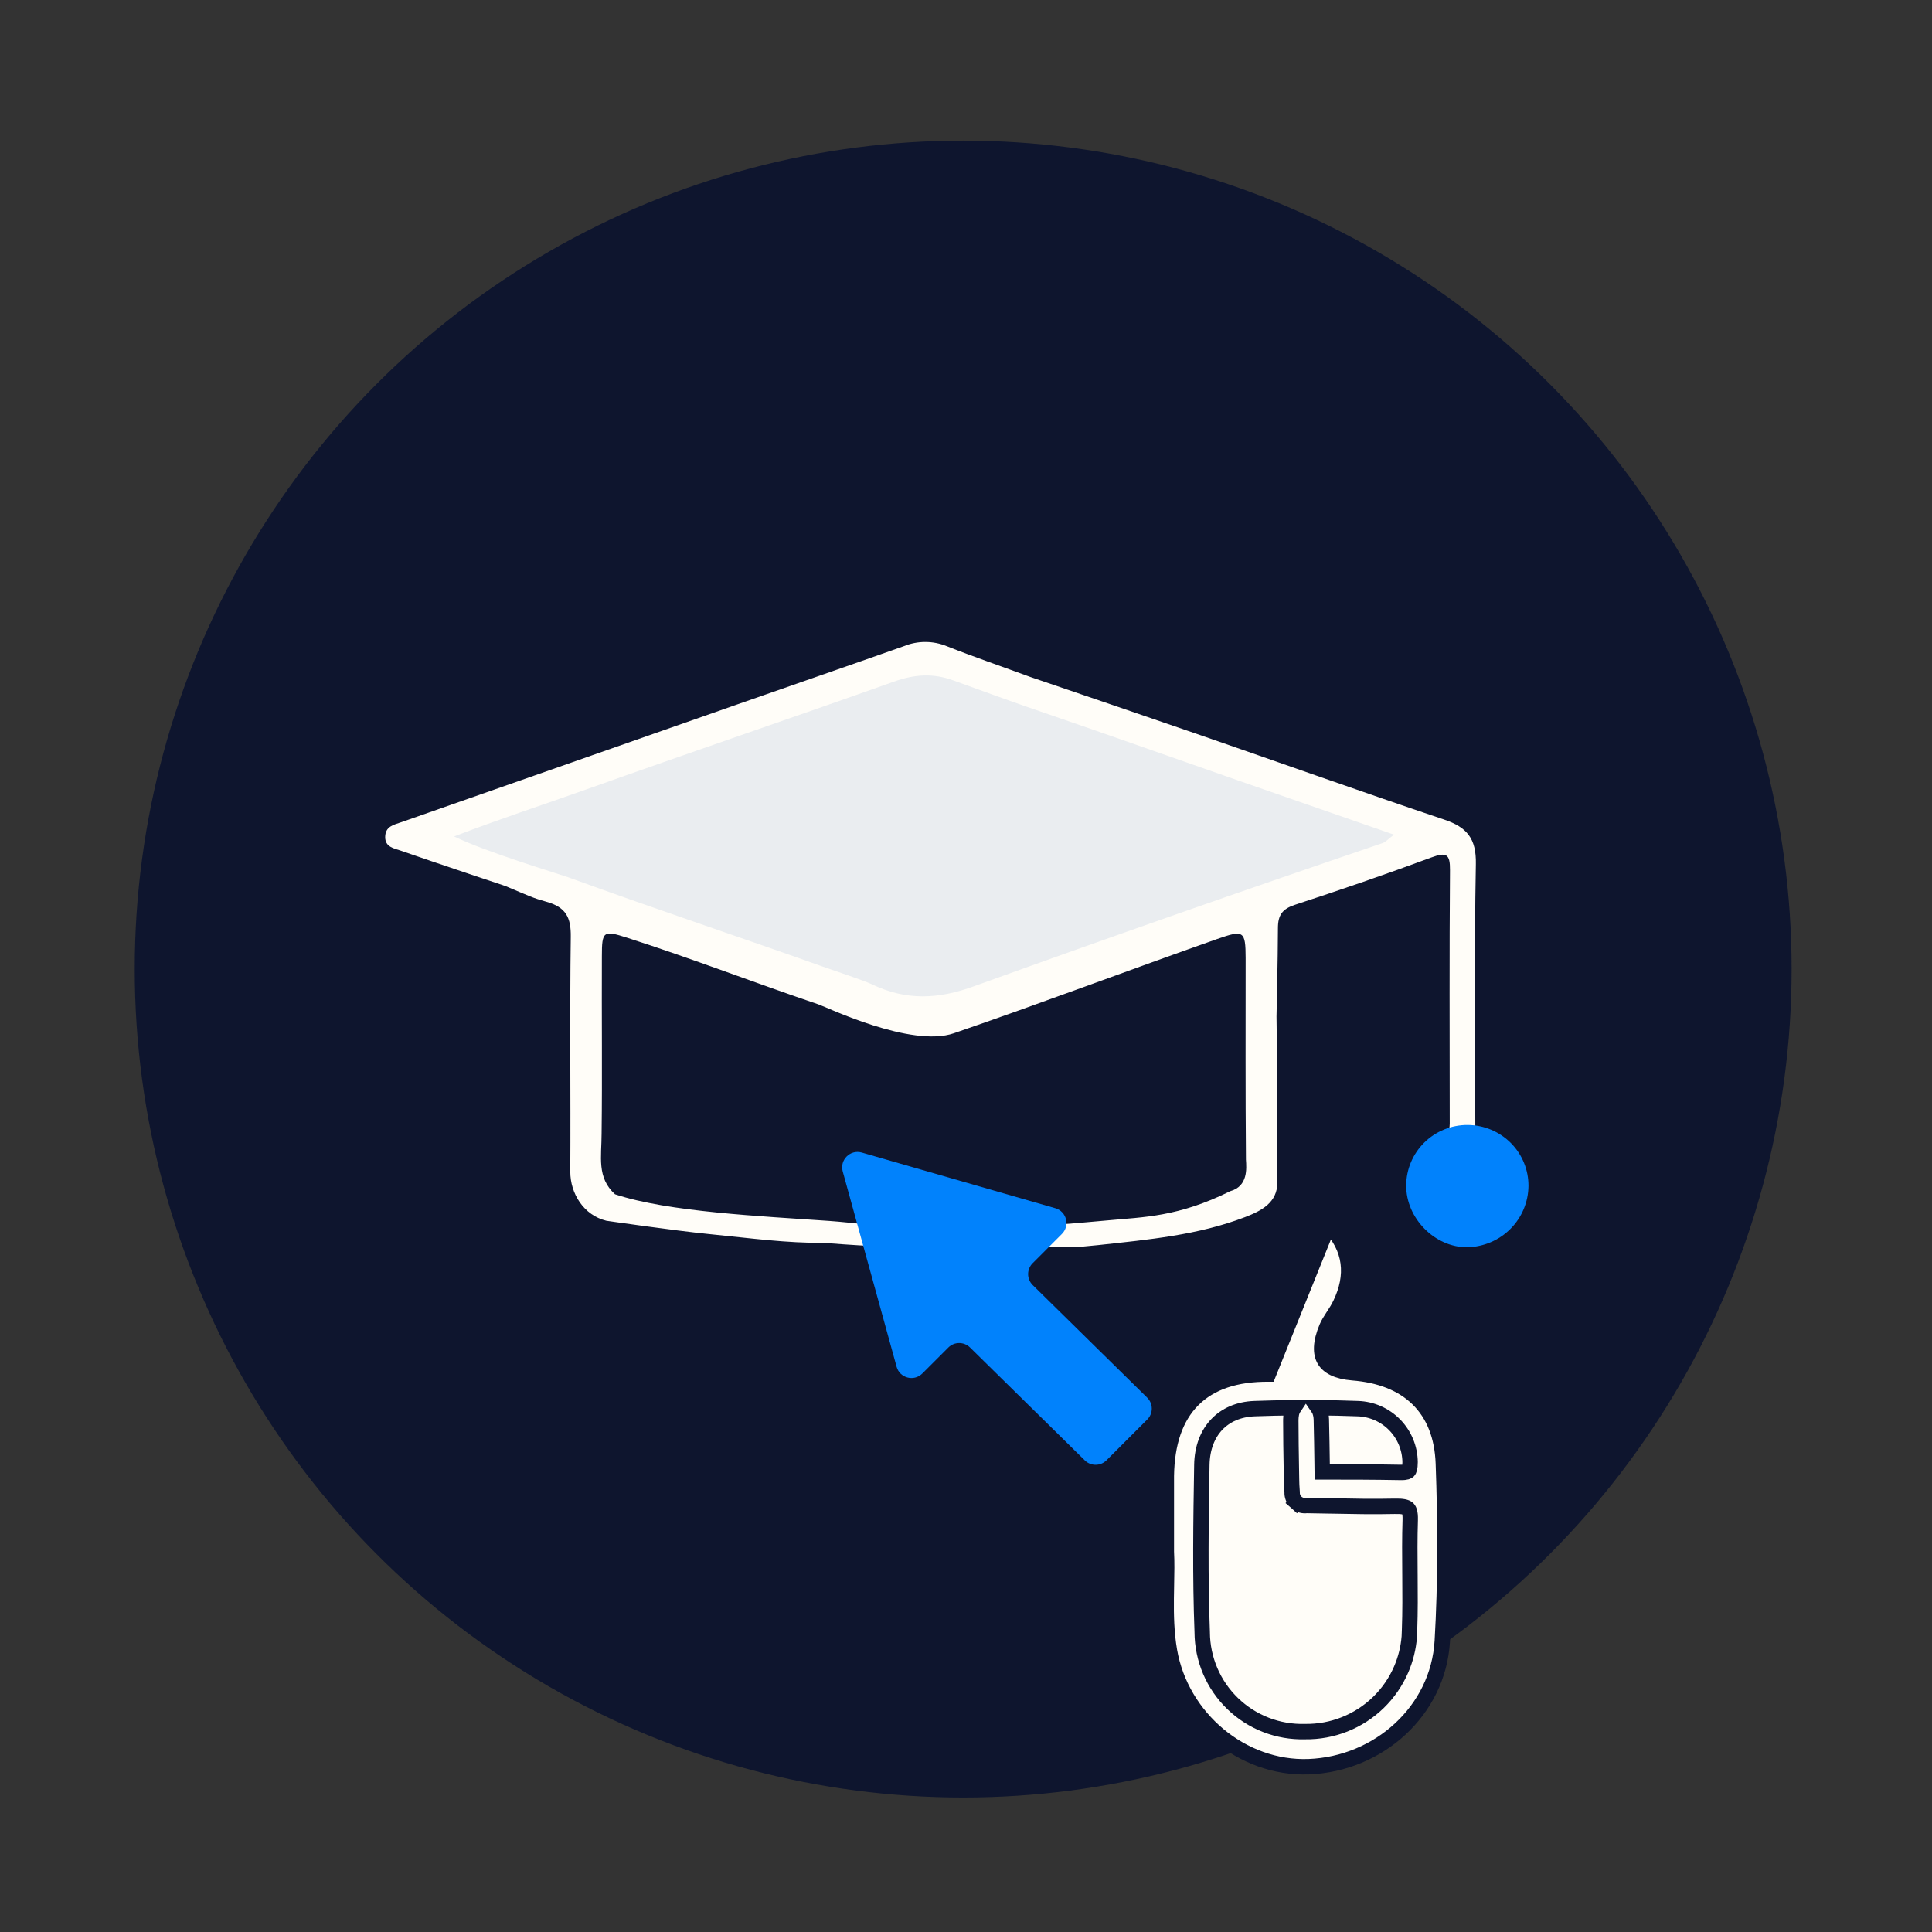
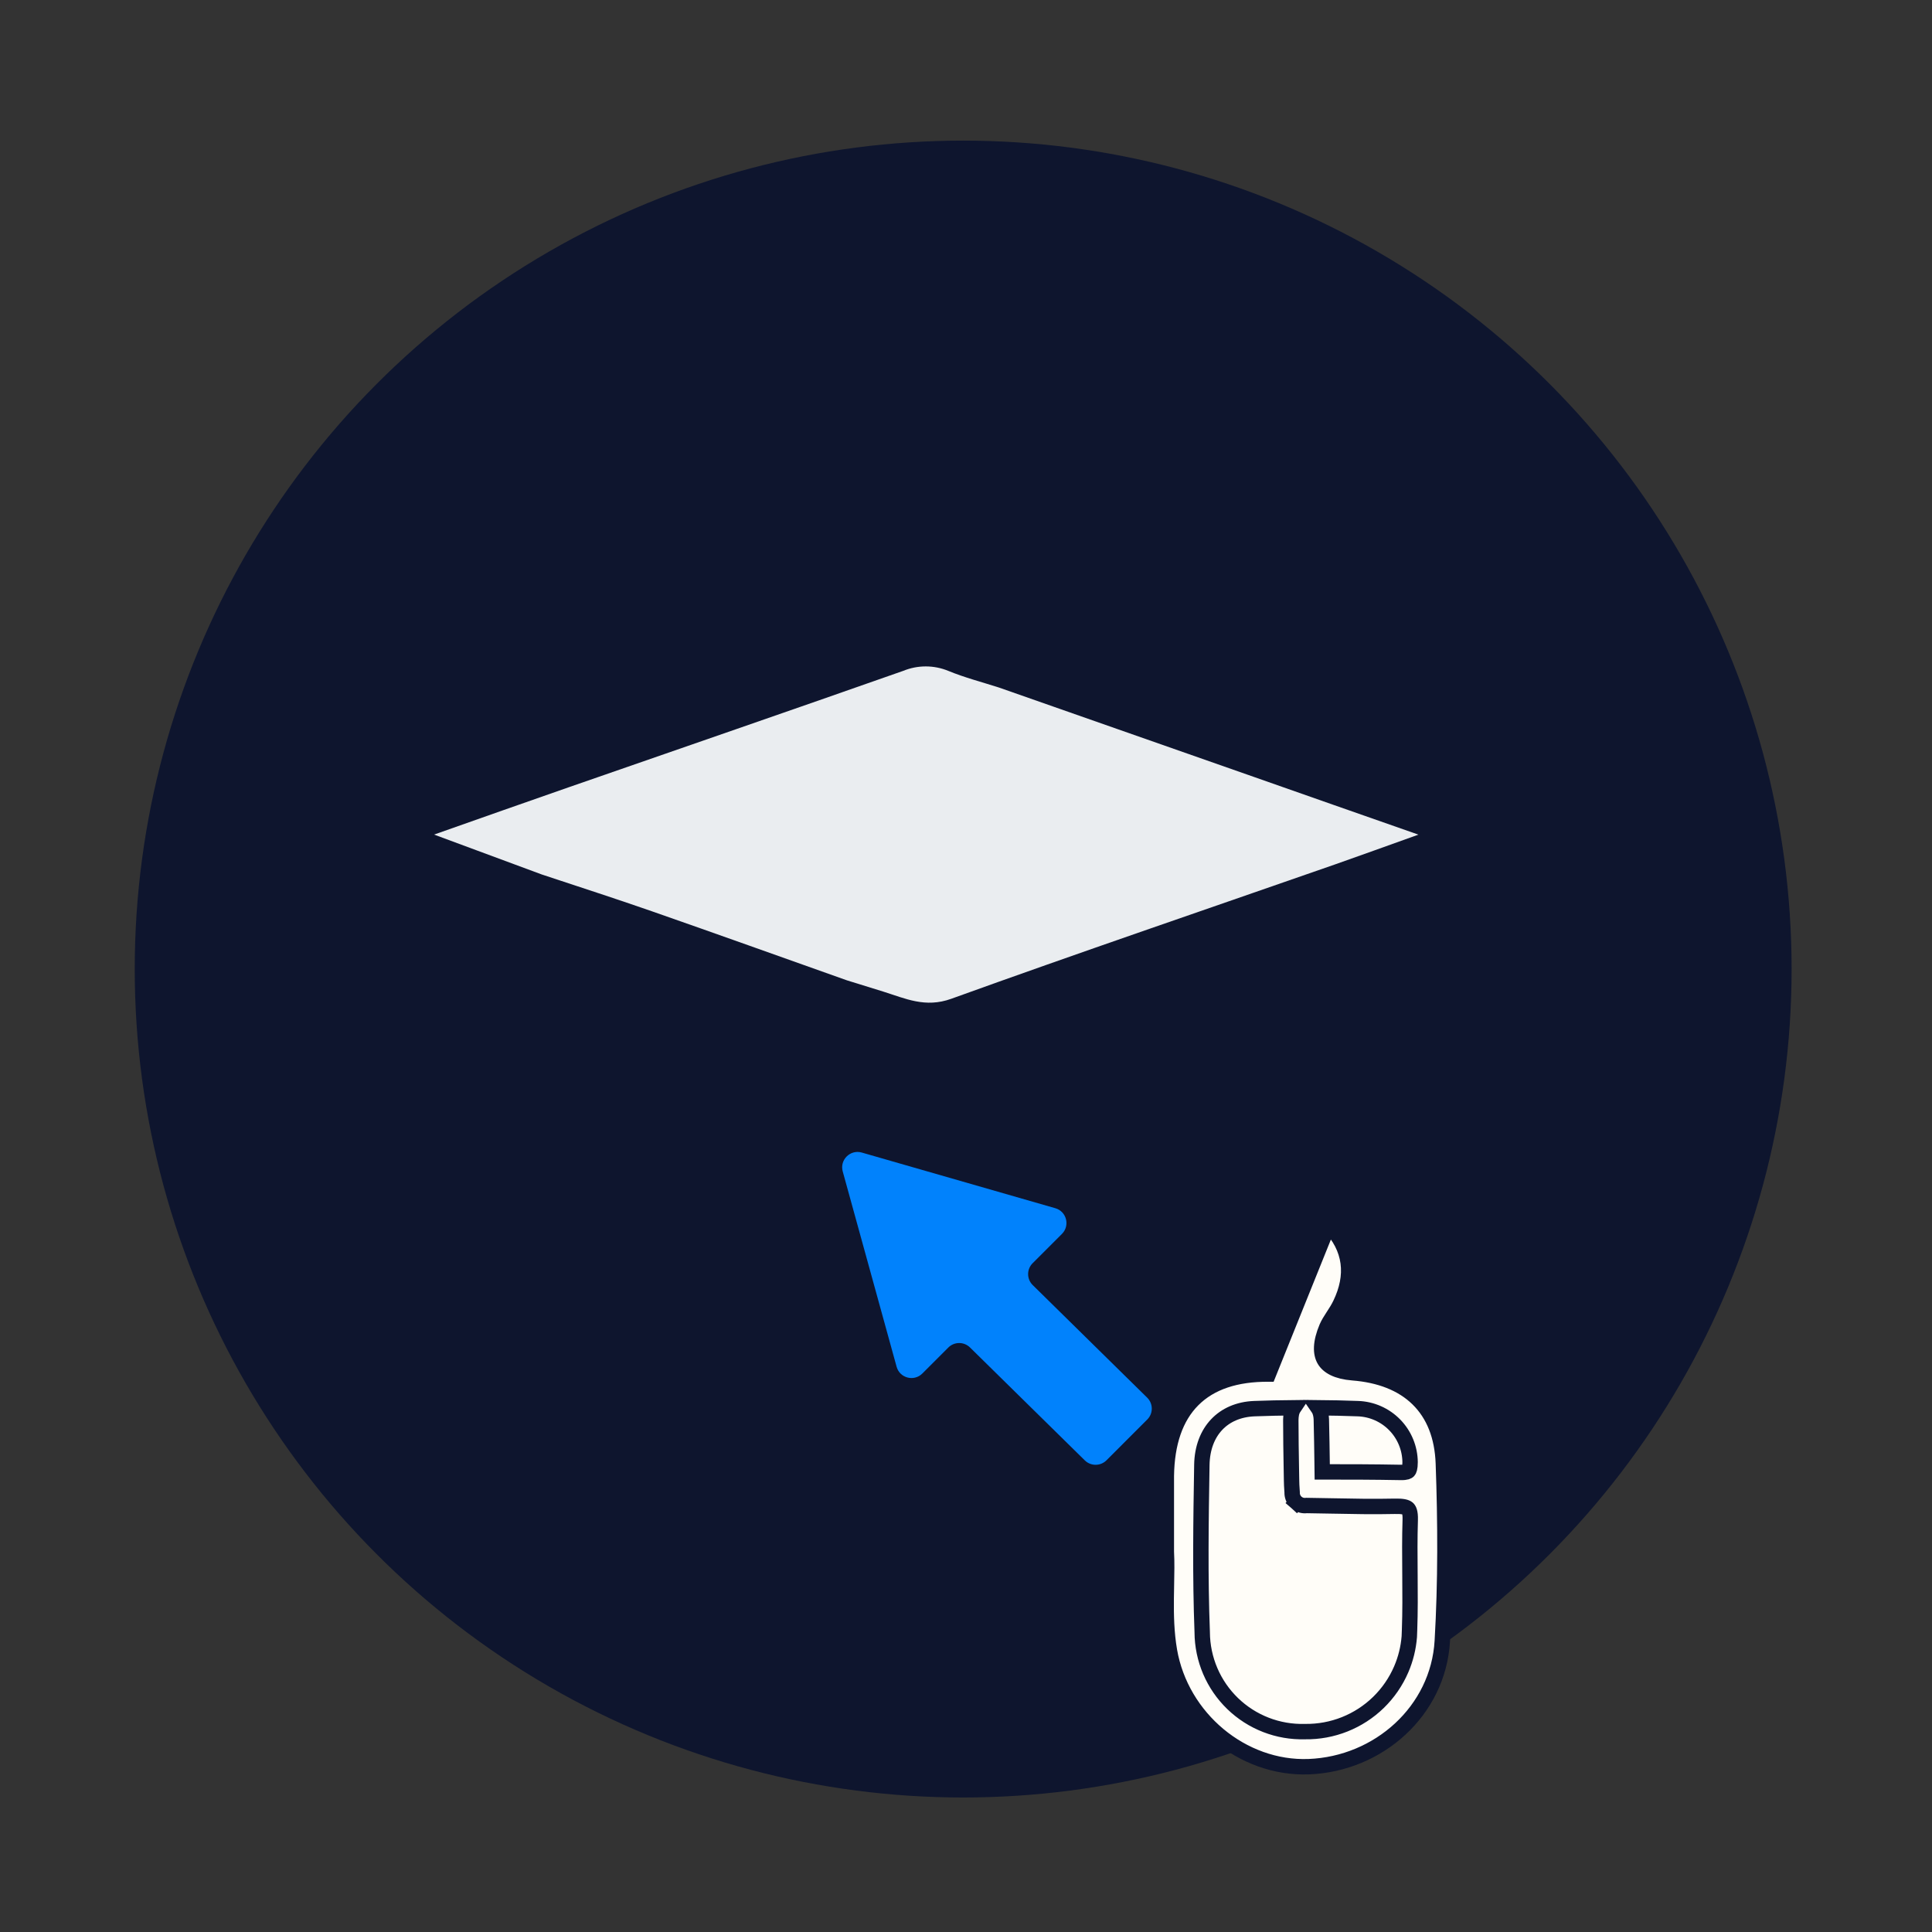
<svg xmlns="http://www.w3.org/2000/svg" width="251" height="251" viewBox="0 0 251 251" fill="none">
  <rect x="0" y="0" width="251" height="251" fill="#333333" stroke="none" />
  <circle r="107.628" transform="matrix(1 0 -0 1 125.132 125.897)" fill="#0E152E" />
  <path d="M110.034 127.364C101.576 124.364 93.13 121.336 84.666 118.382C79.927 116.73 75.147 115.192 70.385 113.609L56.395 108.427C62.522 106.268 68.176 104.264 73.842 102.295C88.327 97.257 102.859 92.253 117.355 87.152C118.279 86.774 119.27 86.579 120.27 86.579C121.27 86.579 122.26 86.774 123.184 87.152C125.318 88.033 127.58 88.615 129.783 89.323L162.938 100.948C169.753 103.337 176.567 105.744 184.278 108.433C180.087 109.93 176.701 111.162 173.332 112.342C156.742 118.129 140.106 123.794 123.587 129.759C120.217 130.98 117.618 129.725 114.738 128.821L110.034 127.364Z" fill="#EAEDF0" />
  <path d="M79.315 156.889C76.08 156.172 75.397 154.124 75.463 151.05C75.657 141.416 75.614 131.77 75.463 122.131C75.421 119.608 76.243 119.65 78.178 120.354C87.689 123.688 97.225 126.98 106.76 130.272C107.607 130.568 108.496 130.734 109.366 130.959C112.553 132.102 115.727 133.269 118.926 134.382C120.74 134.974 122.294 134.068 123.86 133.529C136.449 129.238 149.017 124.896 161.566 120.502C163.809 119.709 164.45 119.957 164.42 122.438C164.275 133.357 164.323 144.276 164.299 155.195C150.563 161.766 95.215 161.991 79.315 156.889Z" fill="#0E152E" />
  <path d="M172.604 159.111L172.626 159.134C174.066 160.617 174.912 162.26 175.149 164.032C175.384 165.795 175.002 167.593 174.147 169.377C173.877 169.954 173.531 170.487 173.228 170.952C173.211 170.979 173.193 171.006 173.176 171.032C172.847 171.54 172.571 171.975 172.375 172.426C171.51 174.463 171.566 175.828 172.057 176.673C172.542 177.506 173.658 178.183 175.768 178.35C179.247 178.625 182.142 179.723 184.202 181.736C186.272 183.758 187.389 186.593 187.515 190.114C187.794 197.768 187.826 205.521 187.379 213.203C186.854 222.266 179.114 229.17 170.041 229.522L170.04 229.522C161.382 229.851 153.45 223.221 151.931 214.459L151.931 214.457C151.534 212.143 151.488 209.832 151.511 207.664C151.517 207.045 151.529 206.443 151.541 205.855C151.571 204.354 151.599 202.953 151.529 201.632L151.527 201.606V201.58V201.557V201.535V201.513V201.491V201.469V201.446V201.424V201.402V201.38V201.358V201.336V201.314V201.292V201.27V201.248V201.226V201.204V201.182V201.16V201.138V201.116V201.094V201.073V201.051V201.029V201.007V200.985V200.964V200.942V200.92V200.898V200.877V200.855V200.833V200.812V200.79V200.768V200.747V200.725V200.704V200.682V200.66V200.639V200.617V200.596V200.575V200.553V200.532V200.51V200.489V200.467V200.446V200.425V200.403V200.382V200.361V200.339V200.318V200.297V200.276V200.254V200.233V200.212V200.191V200.17V200.148V200.127V200.106V200.085V200.064V200.043V200.022V200.001V199.98V199.959V199.938V199.917V199.896V199.875V199.854V199.833V199.812V199.791V199.77V199.749V199.728V199.708V199.687V199.666V199.645V199.624V199.604V199.583V199.562V199.541V199.521V199.5V199.479V199.459V199.438V199.417V199.397V199.376V199.356V199.335V199.314V199.294V199.273V199.253V199.232V199.212V199.191V199.171V199.15V199.13V199.11V199.089V199.069V199.048V199.028V199.008V198.987V198.967V198.947V198.926V198.906V198.886V198.865V198.845V198.825V198.805V198.784V198.764V198.744V198.724V198.704V198.684V198.663V198.643V198.623V198.603V198.583V198.563V198.543V198.523V198.503V198.483V198.463V198.443V198.423V198.403V198.383V198.363V198.343V198.323V198.303V198.283V198.263V198.244V198.224V198.204V198.184V198.164V198.144V198.125V198.105V198.085V198.065V198.045V198.026V198.006V197.986V197.967V197.947V197.927V197.908V197.888V197.868V197.849V197.829V197.809V197.79V197.77V197.751V197.731V197.711V197.692V197.672V197.653V197.633V197.614V197.594V197.575V197.555V197.536V197.516V197.497V197.478V197.458V197.439V197.419V197.4V197.381V197.361V197.342V197.323V197.303V197.284V197.265V197.245V197.226V197.207V197.187V197.168V197.149V197.13V197.11V197.091V197.072V197.053V197.034V197.014V196.995V196.976V196.957V196.938V196.919V196.9V196.88V196.861V196.842V196.823V196.804V196.785V196.766V196.747V196.728V196.709V196.69V196.671V196.652V196.633V196.614V196.595V196.576V196.557V196.538V196.519V196.5V196.481V196.462V196.443V196.425V196.406V196.387V196.368V196.349V196.33V196.311V196.293V196.274V196.255V196.236V196.217V196.199V196.18V196.161V196.142V196.123V196.105V196.086V196.067V196.049V196.03V196.011V195.992V195.974V195.955V195.936V195.918V195.899V195.88V195.862V195.843V195.824V195.806V195.787V195.769V195.75V195.731V195.713V195.694V195.676V195.657V195.639V195.62V195.602V195.583V195.564V195.546V195.527V195.509V195.49V195.472V195.453V195.435V195.417V195.398V195.38V195.361V195.343V195.324V195.306V195.287V195.269V195.251V195.232V195.214V195.195V195.177V195.159V195.14V195.122V195.104V195.085V195.067V195.048V195.03V195.012V194.993V194.975V194.957V194.939V194.92V194.902V194.884V194.865V194.847V194.829V194.811V194.792V194.774V194.756V194.738V194.719V194.701V194.683V194.665V194.646V194.628V194.61V194.592V194.574V194.555V194.537V194.519V194.501V194.483V194.465V194.446V194.428V194.41V194.392V194.374V194.356V194.338V194.319V194.301V194.283V194.265V194.247V194.229V194.211V194.193V194.175V194.157V194.138V194.12V194.102V194.084V194.066V194.048V194.03V194.012V193.994V193.976V193.958V193.94V193.922V193.904V193.886V193.868V193.85V193.832V193.814V193.796V193.778V193.76V193.742V193.724V193.706V193.688V193.67V193.652V193.634V193.616V193.598V193.58V193.562V193.544V193.526V193.508V193.49V193.472V193.454V193.436V193.418V193.4V193.382V193.365V193.347V193.329V193.311V193.293V193.275V193.257V193.239V193.221V193.203V193.185V193.168V193.15V193.132V193.114V193.096V193.078V193.06V193.042V193.024V193.007V192.989V192.971V192.953V192.935V192.917V192.899V192.881V192.864V192.846V192.828V192.81V192.792V192.774V192.756V192.739V192.721V192.703V192.685V192.667V192.649V192.631V192.614V192.596V192.578V192.56V192.542V192.524V192.507V192.489V192.471V192.453V192.435V192.417V192.4V192.382V192.364V192.346V192.328V192.31V192.293V192.275V192.257V192.239V192.221V192.203V192.186V192.168V192.15V192.132V192.114V192.097V192.079V192.061V192.043V192.025V192.007V191.99V191.972V191.954V191.936V191.918V191.901V191.883V191.865V191.847V191.829V191.811V191.794V191.776V191.758V191.74V191.722V191.714L151.528 191.707C151.594 187.502 152.691 184.148 154.981 181.855C157.275 179.559 160.604 178.49 164.787 178.514C164.788 178.514 164.789 178.514 164.79 178.514L172.604 159.111ZM172.604 159.111L172.58 159.09M172.604 159.111L172.58 159.09M172.58 159.09C169.661 156.449 167.705 154.733 166.316 153.904M172.58 159.09L166.316 153.904M166.316 153.904C165.624 153.49 164.91 153.193 164.189 153.243M166.316 153.904L164.189 153.243M164.189 153.243C163.45 153.294 162.915 153.688 162.522 154.171M164.189 153.243L162.522 154.171M162.522 154.171C162.28 154.371 162.031 154.687 162 155.144C161.966 155.643 162.221 156.023 162.388 156.231C162.725 156.647 163.323 157.088 163.924 157.527C164.033 157.607 164.146 157.689 164.263 157.774C165.538 158.698 167.297 159.974 169.211 161.884L162.522 154.171ZM183.126 211.734L183.092 212.637C182.977 214.093 182.624 215.522 182.046 216.868C181.351 218.483 180.345 219.946 179.085 221.173C177.825 222.399 176.335 223.366 174.701 224.016C173.068 224.667 171.322 224.989 169.563 224.965L169.542 224.965L169.522 224.965C167.795 225.013 166.076 224.716 164.465 224.091C162.855 223.466 161.386 222.525 160.144 221.324C158.902 220.123 157.912 218.687 157.233 217.098C156.554 215.51 156.199 213.802 156.188 212.074L156.188 212.058L156.188 212.042C155.911 204.837 156.021 197.588 156.141 190.317L156.141 190.317C156.177 188.093 156.898 186.315 158.064 185.08C159.227 183.848 160.9 183.086 162.979 183.007C164.681 182.944 166.385 182.905 168.092 182.89C168.013 183.007 167.952 183.128 167.904 183.246C167.694 183.763 167.698 184.374 167.699 184.698C167.699 184.725 167.7 184.75 167.7 184.772C167.7 186.727 167.733 188.688 167.767 190.64C167.777 191.195 167.786 191.749 167.795 192.302C167.795 192.734 167.825 193.172 167.852 193.572C167.859 193.677 167.866 193.779 167.872 193.877C167.861 194.105 167.898 194.333 167.98 194.546C168.074 194.793 168.226 195.013 168.424 195.189L169.089 194.442L168.424 195.189C168.621 195.364 168.857 195.49 169.113 195.555C169.321 195.608 169.537 195.62 169.749 195.591C170.827 195.605 171.91 195.626 172.997 195.647C175.715 195.701 178.456 195.755 181.185 195.693L181.188 195.693C182.237 195.665 182.678 195.801 182.878 195.964C183.015 196.076 183.249 196.385 183.213 197.479L183.213 197.481C183.139 199.797 183.157 202.119 183.176 204.419L183.178 204.641C183.196 207.021 183.212 209.38 183.126 211.734ZM171.467 183.341C171.408 183.187 171.33 183.034 171.23 182.889C172.954 182.904 174.68 182.943 176.407 183.007L176.41 183.007C178.22 183.068 179.935 183.825 181.2 185.121C182.463 186.415 183.178 188.147 183.196 189.956C183.196 190.758 183.058 191.016 182.981 191.099C182.932 191.153 182.742 191.312 181.972 191.294L181.968 191.294C178.561 191.229 175.175 191.223 171.781 191.223C171.776 190.837 171.77 190.45 171.765 190.063C171.74 188.272 171.715 186.475 171.669 184.68C171.669 184.346 171.652 183.823 171.467 183.341Z" fill="#FFFDF8" stroke="#0E152E" stroke-width="2" />
-   <path d="M191.67 147.361C191.67 135.654 191.519 123.946 191.74 112.245C191.804 108.933 190.579 107.467 187.613 106.475C176.84 102.851 166.136 99.031 155.392 95.315C148.206 92.828 141.009 90.393 133.817 87.935C130.218 86.608 126.573 85.368 123.009 83.954C121.217 83.219 119.205 83.219 117.414 83.954C110.245 86.493 103.042 88.968 95.856 91.49L52.194 106.798C51.202 107.144 50.041 107.328 50.041 108.765C50.041 110.052 51.202 110.219 52.009 110.496C56.548 112.077 65.661 115.112 65.661 115.112C68.906 116.474 69.196 116.653 71.007 117.161C73.537 117.87 74.188 119.209 74.153 121.713C74.013 131.88 74.153 142.047 74.089 152.214C74.089 155.064 75.83 157.874 78.773 158.596C78.773 158.596 87.619 159.882 92.124 160.327C97.928 160.904 101.875 161.481 107.215 161.481C119.377 162.472 125.099 161.942 140.788 161.942C141.798 161.844 142.28 161.804 142.756 161.752C149.181 161.048 155.636 160.471 161.742 158.128C163.873 157.309 165.962 156.253 165.956 153.587C165.956 146.501 165.956 139.162 165.84 132.053C165.84 132.053 166.02 124.506 166.026 120.588C166.026 118.857 166.607 118.09 168.243 117.547C174.181 115.603 180.102 113.572 185.964 111.396C187.921 110.675 188.397 110.952 188.379 113.047C188.292 123.779 188.339 134.511 188.344 145.244C188.344 146.201 188.443 147.177 187.543 147.857C186.661 150.918 191.67 151.315 191.67 147.361ZM159.862 154.741C153.035 158.128 148.571 158.104 143.947 158.544C120.627 160.759 114.227 159.073 107.732 158.619C98.787 157.99 86.865 157.465 79.899 155.157C77.502 152.976 78.158 150.281 78.158 147.257C78.251 139.589 78.158 131.921 78.193 124.246C78.193 120.969 78.384 120.836 81.455 121.823C89.813 124.5 97.998 127.668 106.31 130.478C107.366 130.83 118.36 136.148 123.915 134.238C135.228 130.349 146.877 125.954 158.161 121.984C161.574 120.784 161.818 120.946 161.829 124.454C161.829 133.184 161.795 141.92 161.87 150.656C161.951 151.833 162.123 154.096 159.873 154.741H159.862ZM179.655 109.521C161.905 115.557 144.223 121.752 126.608 128.106C121.895 129.838 117.727 130.016 113.258 127.87C112.236 127.379 108.37 126.104 107.331 125.735C96.187 121.759 84.92 118.032 73.77 113.958C72.893 113.635 62.95 110.635 58.997 108.667C64.755 106.457 70.519 104.57 76.225 102.539C89.511 97.802 102.827 93.29 116.09 88.57C118.795 87.606 121.21 87.416 123.915 88.42C125.714 89.078 131.977 91.34 133.341 91.801C145.583 95.996 157.772 100.358 170.002 104.576C173.676 105.846 177.356 107.132 181.106 108.436C180.352 108.996 180.096 109.342 179.655 109.521Z" fill="#FFFDF8" />
  <path d="M137.965 160.305C139.042 159.227 138.568 157.389 137.104 156.968L111.966 149.737C110.464 149.305 109.069 150.685 109.485 152.191L116.484 177.562C116.891 179.04 118.742 179.528 119.826 178.444L123.201 175.069C123.977 174.293 125.234 174.288 126.017 175.057L140.935 189.728C141.718 190.498 142.975 190.493 143.752 189.717L149.05 184.418C149.836 183.632 149.83 182.357 149.038 181.578L134.168 166.954C133.376 166.175 133.371 164.899 134.156 164.114L137.965 160.305Z" fill="#0182FC" />
-   <path d="M182.69 153.993C182.695 152.959 182.906 151.935 183.31 150.981C183.714 150.027 184.303 149.161 185.044 148.433C185.785 147.705 186.664 147.128 187.63 146.737C188.595 146.346 189.629 146.147 190.672 146.152C191.715 146.158 192.747 146.367 193.709 146.767C194.671 147.168 195.543 147.753 196.277 148.488C197.011 149.224 197.592 150.095 197.986 151.054C198.38 152.012 198.581 153.037 198.575 154.072C198.555 156.164 197.715 158.166 196.232 159.653C194.749 161.14 192.741 161.995 190.633 162.038C186.41 162.084 182.65 158.255 182.69 153.993Z" fill="#0182FC" />
</svg>